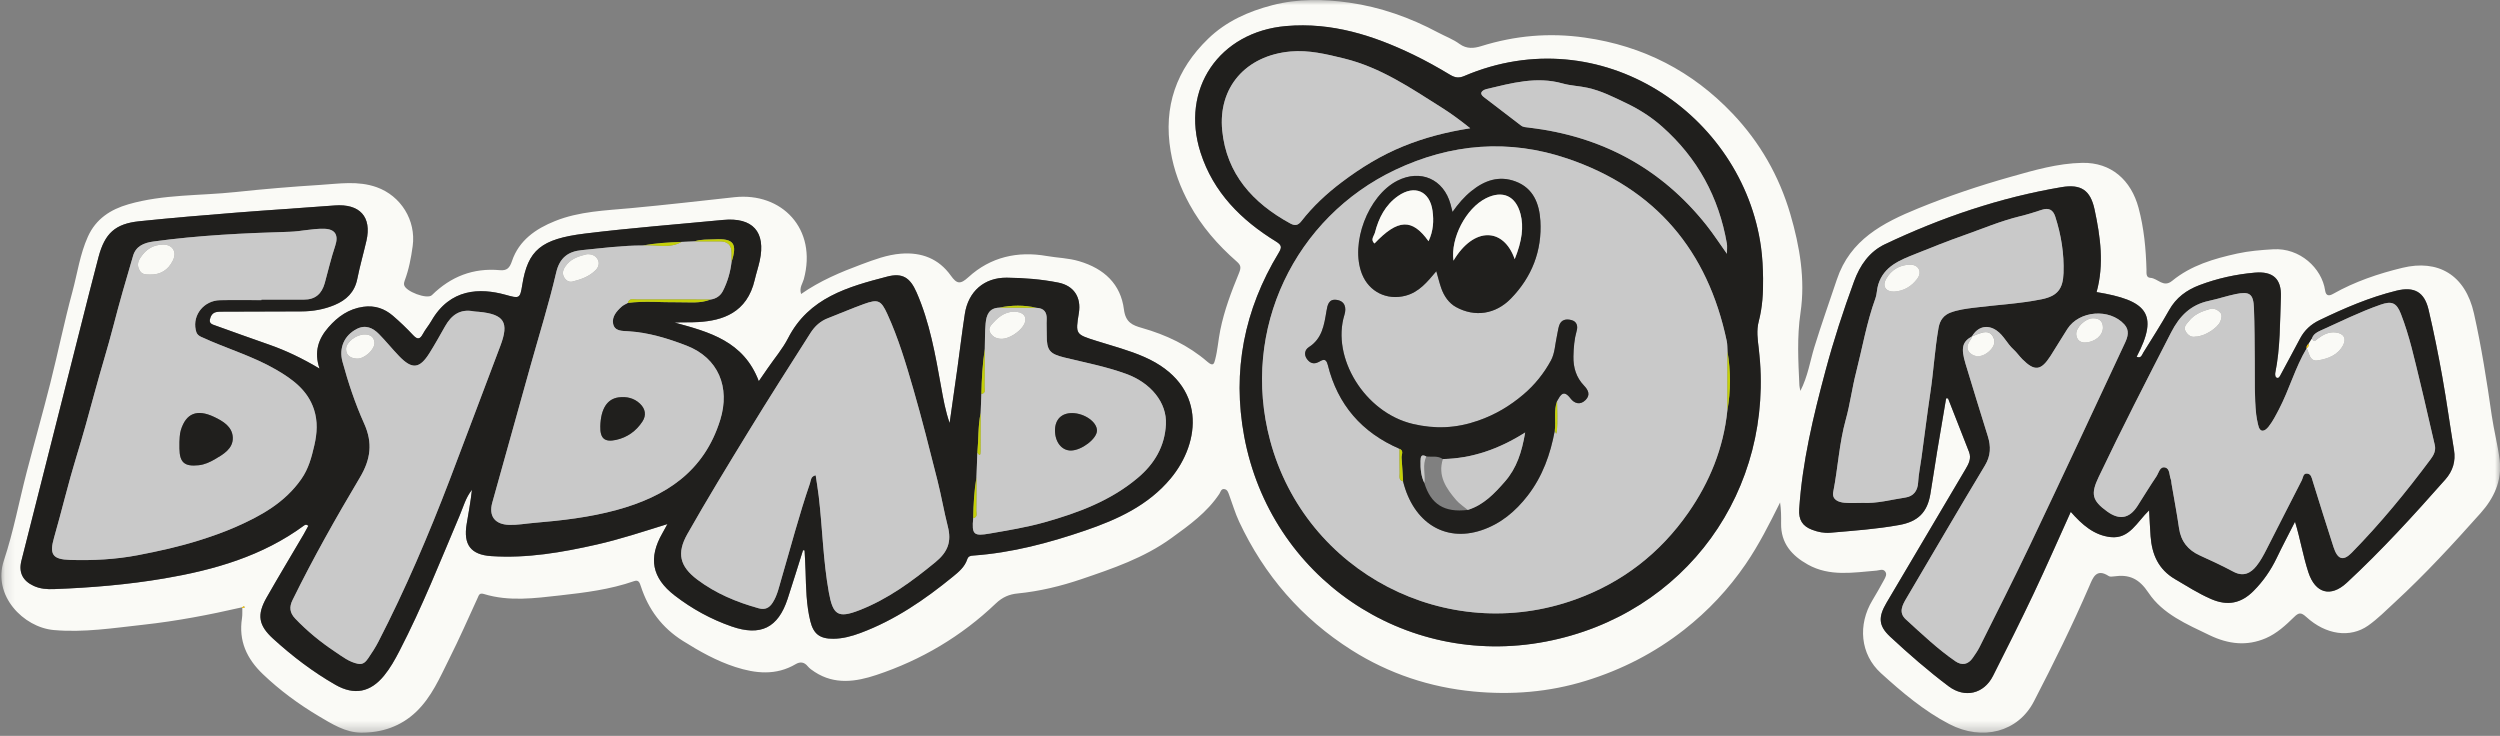
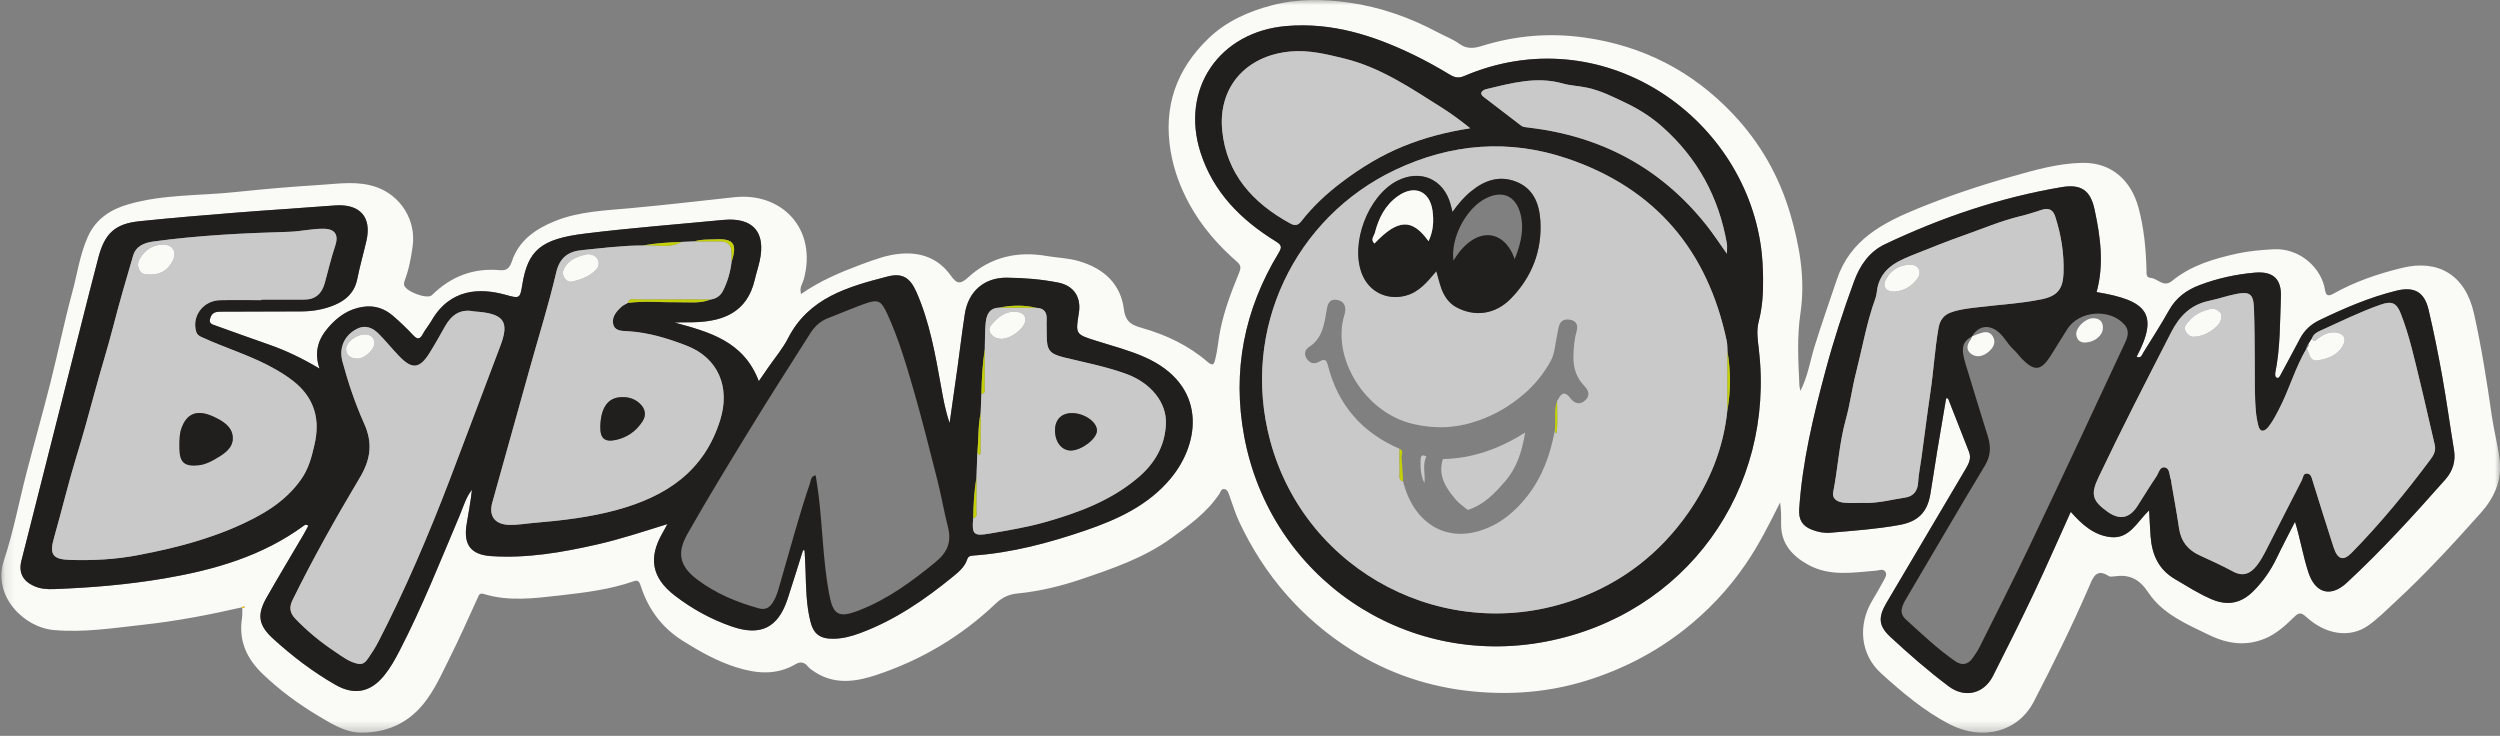
<svg xmlns="http://www.w3.org/2000/svg" width="248" height="73" viewBox="0 0 248 73" fill="none">
  <rect x="0" y="0" width="248" height="73" fill="#808080" stroke="none" />
  <mask id="mask0_162_5777" style="mask-type:luminance" maskUnits="userSpaceOnUse" x="0" y="0" width="249" height="73">
    <path d="M248.001 0H0.137V72.682H248.001V0Z" fill="white" />
  </mask>
  <g mask="url(#mask0_162_5777)">
    <path d="M23.988 60.25C20.768 60.989 17.518 61.612 14.24 61.971C11.284 62.294 8.314 62.769 5.325 62.499C2.332 62.23 -0.774 59.082 0.386 55.598C1.337 52.746 1.887 49.76 2.645 46.843C3.412 43.896 4.244 40.966 4.989 38.015C5.752 34.995 6.372 31.937 7.185 28.933C7.678 27.11 7.931 25.221 8.72 23.474C9.517 21.704 10.973 20.774 12.735 20.266C16.216 19.26 19.843 19.429 23.403 19.048C26.188 18.75 28.981 18.517 31.776 18.342C33.638 18.225 35.509 17.91 37.365 18.571C39.769 19.427 41.283 21.861 40.939 24.402C40.78 25.581 40.559 26.735 40.141 27.849C40.094 27.972 40.063 28.12 40.084 28.25C40.185 28.9 42.383 29.733 42.846 29.277C44.721 27.431 46.945 26.561 49.584 26.801C50.27 26.863 50.55 26.606 50.787 25.902C51.479 23.846 53.141 22.696 55.068 21.925C57.469 20.962 60.034 20.884 62.574 20.649C66.005 20.332 69.431 19.935 72.857 19.562C77.545 19.054 81.096 22.692 79.737 27.698C79.617 28.134 79.267 28.532 79.469 29.166C81.339 27.855 83.381 26.999 85.451 26.229C86.716 25.76 87.987 25.274 89.369 25.165C91.427 25.003 93.118 25.661 94.317 27.334C94.918 28.176 95.254 28.239 96.078 27.486C98.261 25.491 100.949 24.89 103.825 25.394C104.892 25.581 105.973 25.591 107.047 25.91C109.539 26.647 111.177 28.184 111.494 30.698C111.659 32.005 112.361 32.27 113.278 32.532C115.676 33.213 117.892 34.26 119.775 35.888C120.36 36.394 120.438 36.075 120.545 35.663C120.792 34.711 120.854 33.723 121.05 32.754C121.447 30.783 122.152 28.929 122.906 27.096C123.143 26.517 123.089 26.297 122.669 25.931C120.807 24.299 119.192 22.447 118.001 20.27C117.097 18.618 116.444 16.89 116.127 14.99C115.389 10.573 116.695 6.887 119.859 3.832C121.629 2.124 123.812 1.138 126.208 0.517C128.758 -0.146 131.335 -0.098 133.856 0.264C136.936 0.704 139.888 1.745 142.655 3.225C143.367 3.605 144.146 3.889 144.787 4.361C145.503 4.883 146.233 4.795 146.932 4.577C150.304 3.527 153.692 3.225 157.22 3.729C163.017 4.556 167.893 7.073 171.885 11.283C174.583 14.128 176.49 17.449 177.6 21.239C178.54 24.447 179.095 27.725 178.612 31.007C178.251 33.445 178.387 35.824 178.499 38.233C178.504 38.365 178.545 38.495 178.597 38.779C179.347 37.318 179.554 35.836 179.986 34.431C180.679 32.176 181.471 29.956 182.219 27.719C183.534 23.781 186.777 22.104 190.273 20.676C193.276 19.449 196.351 18.416 199.468 17.54C201.783 16.887 204.114 16.202 206.56 16.155C209.452 16.099 211.409 17.883 212.145 20.622C212.684 22.633 212.875 24.676 212.931 26.742C212.939 27.069 212.857 27.538 213.323 27.563C214.05 27.602 214.601 28.577 215.477 27.861C217.352 26.326 219.603 25.665 221.931 25.153C223.111 24.894 224.29 24.801 225.489 24.729C228.15 24.564 230.327 26.606 230.651 28.809C230.737 29.398 231.068 29.365 231.449 29.149C233.605 27.929 235.947 27.141 238.32 26.567C241.846 25.713 244.557 27.248 245.418 31.098C246.164 34.435 246.695 37.826 247.181 41.221C247.392 42.686 247.778 44.131 247.964 45.612C248.225 47.703 247.377 49.442 246.082 50.894C243.361 53.948 240.586 56.962 237.573 59.74C236.708 60.536 235.875 61.386 234.919 62.059C233.133 63.314 230.729 62.981 228.785 61.203C228.256 60.717 228.025 60.769 227.578 61.207C226.743 62.026 225.865 62.835 224.782 63.304C222.887 64.123 221.051 63.907 219.186 63.01C216.925 61.921 214.532 60.905 213.135 58.806C212.186 57.38 211.209 56.958 209.696 57.178C209.528 57.203 209.312 57.228 209.189 57.147C207.939 56.328 207.613 57.328 207.26 58.143C205.579 62.034 203.704 65.831 201.757 69.592C200.199 72.6 196.675 73.551 193.363 71.825C190.842 70.512 188.678 68.67 186.596 66.783C184.516 64.9 184.289 61.95 185.745 59.547C186.145 58.888 186.522 58.215 186.891 57.538C187.032 57.275 187.228 56.964 187.001 56.682C186.773 56.398 186.44 56.582 186.138 56.606C183.838 56.794 181.512 57.219 179.339 56.005C177.74 55.112 176.654 53.884 176.685 51.931C176.697 51.242 176.685 50.551 176.585 49.845C175.532 51.956 174.492 54.03 173.174 55.956C171.476 58.438 169.443 60.604 167.08 62.458C164.149 64.759 160.902 66.427 157.318 67.534C153.656 68.666 149.925 68.954 146.181 68.596C141.859 68.183 137.772 66.829 134.081 64.491C129.11 61.345 125.411 57.059 122.92 51.746C122.523 50.896 122.261 49.983 121.934 49.102C121.839 48.849 121.763 48.553 121.439 48.516C121.126 48.48 121.077 48.814 120.963 48.987C119.731 50.839 117.991 52.084 116.209 53.374C113.484 55.349 110.376 56.398 107.282 57.45C105.249 58.141 103.114 58.66 100.941 58.872C100.119 58.952 99.444 59.236 98.789 59.859C95.382 63.112 91.394 65.479 86.93 66.96C84.925 67.627 82.81 67.956 80.822 66.658C80.565 66.489 80.297 66.306 80.128 66.096C79.763 65.641 79.339 65.643 78.944 65.876C76.989 67.03 74.966 66.82 72.947 66.168C71.085 65.565 69.386 64.613 67.732 63.571C65.674 62.275 64.32 60.456 63.577 58.172C63.453 57.794 63.35 57.493 62.911 57.645C60.522 58.481 58.017 58.789 55.535 59.067C53.041 59.347 50.495 59.691 48.002 58.925C47.547 58.785 47.508 59.041 47.372 59.335C46.449 61.351 45.553 63.384 44.558 65.366C43.631 67.215 42.819 69.148 41.272 70.621C39.742 72.078 37.843 72.695 35.812 72.68C34.273 72.67 32.905 71.804 31.613 71.037C29.624 69.853 27.757 68.481 26.072 66.87C24.474 65.341 23.658 63.567 24.004 61.333C24.056 61.001 24.031 60.656 24.039 60.316C24.12 60.298 24.2 60.283 24.282 60.267C24.26 60.221 24.235 60.178 24.212 60.133C24.14 60.172 24.068 60.211 23.996 60.25H23.988ZM79.66 54.581C79.712 54.59 79.763 54.598 79.815 54.604C79.848 55.283 79.891 55.962 79.912 56.641C79.963 58.314 79.982 59.993 80.388 61.631C80.705 62.907 81.341 63.374 82.664 63.366C83.603 63.359 84.491 63.117 85.358 62.794C88.771 61.522 91.725 59.495 94.522 57.213C95.108 56.736 95.695 56.246 95.944 55.501C96.055 55.168 96.257 55.133 96.558 55.112C100.375 54.839 104.043 53.863 107.642 52.635C110.841 51.54 113.902 50.143 116.127 47.47C119.118 43.876 119.742 38.159 113.531 35.421C111.992 34.742 110.367 34.324 108.773 33.82C106.684 33.161 106.68 33.174 107.024 31.048C107.277 29.486 106.523 28.345 104.987 28.038C103.302 27.703 101.586 27.567 99.876 27.55C97.627 27.527 96.053 28.919 95.713 31.137C95.443 32.892 95.235 34.655 94.99 36.414C94.733 38.266 94.467 40.116 94.203 41.968C93.787 40.775 93.575 39.579 93.361 38.386C92.786 35.196 92.236 31.997 90.922 29.001C90.281 27.538 89.525 27.046 88.011 27.441C84.12 28.456 80.243 29.53 78.181 33.546C77.64 34.602 76.847 35.53 76.169 36.517C75.895 36.917 75.619 37.314 75.273 37.816C73.777 33.844 70.346 32.933 66.918 32.001C67.721 31.958 68.512 32.001 69.297 31.949C71.648 31.803 74.107 31.056 74.871 27.756C75.017 27.124 75.226 26.507 75.364 25.875C75.994 23.003 74.671 21.536 71.722 21.822C67.151 22.262 62.568 22.612 58.011 23.176C53.669 23.713 52.359 24.809 51.805 28.289C51.588 29.651 51.514 29.626 50.159 29.25C47.615 28.544 44.646 28.61 42.793 31.84C42.537 32.285 42.195 32.68 41.952 33.129C41.664 33.666 41.419 33.715 40.984 33.252C40.354 32.579 39.684 31.935 38.986 31.334C38.15 30.614 37.181 30.277 36.04 30.437C34.594 30.641 33.511 31.41 32.586 32.468C31.587 33.61 31.129 34.898 31.7 36.569C29.974 35.542 28.375 34.779 26.692 34.19C24.917 33.569 23.147 32.937 21.378 32.297C21.104 32.198 20.731 32.118 20.822 31.696C20.894 31.355 21.069 31.042 21.452 30.962C21.685 30.915 21.93 30.919 22.169 30.919C24.742 30.908 27.314 30.898 29.885 30.894C31.03 30.894 32.139 30.698 33.191 30.258C34.359 29.77 35.179 28.986 35.443 27.676C35.696 26.406 36.057 25.157 36.349 23.894C36.899 21.511 35.688 20.19 33.191 20.386C29.945 20.639 26.692 20.836 23.446 21.095C20.235 21.352 17.023 21.618 13.818 21.951C11.424 22.2 10.401 23.151 9.775 25.497C9.466 26.651 9.169 27.808 8.876 28.966C6.623 37.855 4.367 46.742 2.124 55.633C1.832 56.795 2.264 57.627 3.346 58.125C3.986 58.419 4.66 58.468 5.354 58.442C9.023 58.304 12.677 57.999 16.294 57.384C21.258 56.54 26.037 55.172 30.169 52.129C30.279 52.048 30.413 51.999 30.588 52.166C30.439 52.435 30.291 52.728 30.126 53.008C28.898 55.1 27.646 57.176 26.447 59.283C25.467 61.003 25.644 62.042 27.098 63.366C29.002 65.098 31.041 66.656 33.278 67.936C35.142 69.001 36.743 68.685 38.096 67.03C38.706 66.285 39.173 65.448 39.614 64.598C41.88 60.228 43.689 55.656 45.602 51.131C45.965 50.273 46.204 49.351 46.818 48.594C46.694 49.744 46.48 50.867 46.292 51.997C45.956 54.014 46.684 55.03 48.725 55.168C52.278 55.409 55.755 54.802 59.204 54.02C61.529 53.493 63.793 52.742 66.212 51.991C65.991 52.388 65.855 52.647 65.709 52.9C64.3 55.355 64.666 57.328 66.926 59.073C68.642 60.396 70.529 61.435 72.583 62.148C75.456 63.143 77.191 62.283 78.132 59.409C78.657 57.806 79.152 56.193 79.66 54.586V54.581ZM227.667 51.748C228.197 53.474 228.463 55.16 228.996 56.779C229.68 58.857 231.206 59.285 232.803 57.808C236.272 54.594 239.453 51.1 242.58 47.563C243.316 46.727 243.626 45.754 243.439 44.623C243.037 42.199 242.707 39.764 242.274 37.347C241.879 35.133 241.434 32.923 240.921 30.733C240.506 28.958 239.498 28.398 237.727 28.834C235.057 29.491 232.55 30.573 230.084 31.762C229.249 32.166 228.616 32.746 228.183 33.554C227.539 34.758 226.901 35.964 226.249 37.163C226.16 37.324 226.059 37.596 225.804 37.443C225.71 37.388 225.681 37.133 225.709 36.987C226.214 34.499 226.169 31.972 226.269 29.456C226.34 27.665 225.489 26.884 223.677 27.044C221.797 27.209 219.959 27.612 218.191 28.283C216.905 28.77 215.868 29.526 215.177 30.766C214.378 32.196 213.481 33.573 212.622 34.97C212.477 35.209 212.397 35.587 211.957 35.386C214.236 31.073 212.9 29.785 207.983 28.972C208.746 26.221 208.365 23.482 207.784 20.776C207.374 18.863 206.442 18.237 204.51 18.562C198.402 19.591 192.59 21.571 187.008 24.217C185.448 24.956 184.516 26.297 183.929 27.898C182.86 30.812 181.9 33.76 181.098 36.756C179.889 41.273 178.791 45.81 178.484 50.501C178.413 51.569 178.814 52.194 179.768 52.553C180.349 52.773 180.946 52.898 181.576 52.843C183.862 52.643 186.151 52.487 188.415 52.075C190.26 51.74 191.186 50.837 191.496 49.003C191.732 47.59 191.937 46.17 192.172 44.756C192.459 43.007 192.761 41.26 193.057 39.513C193.121 39.513 193.186 39.513 193.249 39.515C193.943 41.285 194.636 43.054 195.329 44.824C195.585 45.477 195.299 46.009 194.975 46.553C192.364 50.96 189.757 55.37 187.152 59.781C186.302 61.221 186.35 62.084 187.509 63.16C189.366 64.884 191.276 66.551 193.303 68.073C194.912 69.281 196.805 68.831 197.707 67.051C199.079 64.343 200.439 61.627 201.74 58.884C203 56.221 204.18 53.52 205.423 50.771C206.543 52.053 207.747 53.106 209.392 53.279C211.25 53.472 211.981 51.783 213.194 50.623C213.248 51.59 213.282 52.394 213.341 53.199C213.476 54.991 214.109 56.475 215.762 57.446C216.942 58.139 218.094 58.878 219.352 59.425C220.964 60.125 222.317 59.865 223.558 58.617C224.505 57.664 225.261 56.578 225.845 55.361C226.428 54.143 227.062 52.948 227.675 51.744L227.667 51.748ZM174.896 27.598C174.878 26.573 174.833 25.554 174.693 24.534C172.872 11.336 158.8 1.751 145.246 7.544C144.7 7.776 144.323 7.704 143.833 7.41C142.661 6.706 141.463 6.035 140.232 5.441C136.241 3.513 132.109 2.194 127.58 2.585C120.941 3.159 117.068 8.84 119.097 15.145C120.364 19.085 123.116 21.828 126.558 23.945C127.137 24.301 127.192 24.509 126.842 25.087C123.425 30.719 122.218 36.803 123.421 43.279C126.01 57.228 139.265 66.323 153.3 63.654C167.212 61.008 176.128 48.6 174.469 34.593C174.361 33.682 174.223 32.791 174.468 31.867C174.833 30.472 174.917 29.038 174.896 27.598Z" fill="#FAFAF6" />
    <path d="M79.659 54.581C79.151 56.19 78.656 57.801 78.131 59.404C77.188 62.279 75.455 63.139 72.582 62.143C70.528 61.431 68.641 60.394 66.925 59.069C64.663 57.324 64.297 55.353 65.708 52.896C65.854 52.643 65.99 52.384 66.21 51.986C63.792 52.737 61.528 53.489 59.203 54.015C55.755 54.797 52.278 55.402 48.724 55.164C46.683 55.026 45.958 54.011 46.291 51.993C46.479 50.863 46.691 49.74 46.817 48.589C46.203 49.347 45.964 50.268 45.601 51.126C43.685 55.651 41.877 60.223 39.613 64.594C39.172 65.444 38.705 66.281 38.095 67.026C36.742 68.68 35.141 68.997 33.277 67.931C31.04 66.651 28.998 65.094 27.097 63.361C25.643 62.036 25.466 60.999 26.446 59.279C27.645 57.172 28.898 55.096 30.125 53.003C30.29 52.721 30.438 52.431 30.587 52.161C30.412 51.997 30.278 52.044 30.169 52.124C26.036 55.168 21.258 56.536 16.293 57.38C12.674 57.995 9.022 58.301 5.353 58.437C4.661 58.464 3.985 58.414 3.345 58.12C2.263 57.624 1.829 56.791 2.123 55.629C4.366 46.737 6.622 37.85 8.875 28.962C9.168 27.803 9.467 26.647 9.774 25.492C10.4 23.146 11.424 22.196 13.817 21.947C17.022 21.614 20.234 21.346 23.445 21.091C26.692 20.832 29.942 20.634 33.19 20.381C35.685 20.186 36.898 21.507 36.348 23.889C36.056 25.153 35.695 26.402 35.442 27.671C35.18 28.984 34.36 29.766 33.19 30.254C32.136 30.694 31.027 30.887 29.884 30.889C27.312 30.892 24.739 30.902 22.168 30.914C21.929 30.914 21.684 30.91 21.451 30.957C21.066 31.035 20.893 31.348 20.821 31.692C20.732 32.114 21.103 32.194 21.377 32.293C23.144 32.933 24.916 33.565 26.692 34.186C28.374 34.774 29.973 35.538 31.699 36.564C31.131 34.894 31.586 33.605 32.585 32.464C33.51 31.406 34.593 30.636 36.039 30.433C37.181 30.272 38.147 30.61 38.985 31.33C39.685 31.931 40.353 32.575 40.983 33.248C41.418 33.71 41.663 33.661 41.951 33.124C42.192 32.673 42.536 32.281 42.791 31.836C44.645 28.605 47.614 28.54 50.158 29.245C51.513 29.622 51.587 29.645 51.804 28.284C52.358 24.805 53.668 23.708 58.01 23.171C62.566 22.607 67.15 22.26 71.721 21.817C74.671 21.533 75.993 22.998 75.363 25.871C75.225 26.503 75.017 27.12 74.87 27.752C74.106 31.052 71.647 31.799 69.296 31.945C68.511 31.994 67.72 31.953 66.917 31.996C70.347 32.929 73.778 33.84 75.272 37.811C75.618 37.309 75.894 36.912 76.168 36.513C76.846 35.528 77.639 34.597 78.18 33.542C80.24 29.525 84.119 28.451 88.01 27.437C89.524 27.042 90.28 27.536 90.921 28.997C92.235 31.992 92.785 35.192 93.36 38.381C93.574 39.575 93.786 40.77 94.202 41.964C94.464 40.112 94.732 38.262 94.989 36.41C95.232 34.651 95.44 32.887 95.712 31.132C96.054 28.916 97.626 27.525 99.875 27.546C101.587 27.562 103.301 27.698 104.986 28.033C106.523 28.34 107.274 29.482 107.023 31.044C106.679 33.169 106.683 33.155 108.772 33.816C110.368 34.32 111.992 34.737 113.53 35.416C119.741 38.155 119.119 43.873 116.126 47.466C113.901 50.139 110.838 51.538 107.641 52.63C104.042 53.861 100.376 54.836 96.557 55.108C96.258 55.129 96.054 55.164 95.943 55.497C95.694 56.242 95.107 56.733 94.522 57.209C91.726 59.491 88.772 61.517 85.357 62.789C84.49 63.112 83.602 63.355 82.663 63.361C81.341 63.369 80.702 62.902 80.387 61.627C79.981 59.989 79.962 58.312 79.911 56.637C79.89 55.958 79.847 55.279 79.814 54.6C79.763 54.591 79.711 54.583 79.659 54.577V54.581ZM97.282 40.958C97.01 42.256 97.084 43.581 96.957 44.892C96.928 45.705 96.897 46.517 96.868 47.332C96.641 48.678 96.565 50.034 96.544 51.394C96.384 53.036 96.6 53.203 98.172 52.927C99.987 52.608 101.808 52.318 103.583 51.82C106.947 50.875 110.193 49.672 112.902 47.373C114.525 45.995 115.545 44.279 115.658 42.104C115.769 39.951 114.183 37.986 111.714 37.087C109.717 36.361 107.641 35.968 105.589 35.464C104.117 35.102 103.826 34.754 103.837 33.235C103.841 32.723 103.806 32.211 103.83 31.7C103.865 30.974 103.569 30.571 102.821 30.535C101.591 30.248 100.361 30.264 99.13 30.519C98.104 30.546 97.846 31.272 97.774 32.087C97.7 32.927 97.715 33.774 97.69 34.618C97.471 36.097 97.381 37.585 97.354 39.077C97.329 39.705 97.307 40.33 97.282 40.958ZM62.282 30.048C63.945 29.836 65.613 30.007 67.278 29.984C68.353 29.97 69.449 30.13 70.491 29.712C71.037 29.636 71.465 29.344 71.706 28.873C72.172 27.963 72.452 26.988 72.572 25.97C73.159 24.165 72.775 23.638 70.913 23.739C70.238 23.776 69.547 23.716 68.89 23.943L67.607 23.998C66.314 24.042 65.022 24.12 63.747 24.352C61.722 24.348 59.714 24.618 57.705 24.813C56.389 24.941 55.52 25.538 55.174 27.027C54.446 30.142 53.487 33.204 52.623 36.289C51.359 40.812 50.09 45.332 48.833 49.857C48.456 51.215 49.109 52.028 50.518 52.067C51.342 52.089 52.145 51.937 52.957 51.869C55.721 51.637 58.476 51.32 61.156 50.592C66.017 49.266 69.844 46.807 71.447 41.645C72.448 38.42 71.263 35.505 68.102 34.285C66.235 33.565 64.34 32.986 62.325 32.859C61.728 32.822 60.964 32.877 60.818 32.106C60.688 31.414 61.164 30.865 61.668 30.414C61.844 30.258 62.074 30.167 62.28 30.046L62.282 30.048ZM25.933 29.774C25.933 29.756 25.933 29.737 25.933 29.719C27.338 29.719 28.745 29.712 30.15 29.719C31.285 29.725 31.928 29.13 32.216 28.083C32.556 26.846 32.848 25.595 33.254 24.381C33.605 23.338 33.267 22.723 32.163 22.694C31.003 22.663 29.855 22.959 28.723 22.992C24.205 23.124 19.7 23.34 15.22 23.957C14.291 24.085 13.49 24.406 13.205 25.369C12.521 27.686 11.846 30.007 11.244 32.346C10.674 34.564 9.978 36.748 9.384 38.96C8.812 41.093 8.216 43.231 7.565 45.351C6.756 47.986 6.128 50.676 5.365 53.326C4.885 54.995 5.209 55.489 6.947 55.542C9.209 55.612 11.469 55.495 13.683 55.071C15.72 54.682 17.752 54.233 19.741 53.608C20.994 53.215 22.226 52.783 23.416 52.258C25.917 51.155 28.269 49.851 29.897 47.515C30.616 46.484 30.904 45.375 31.18 44.186C31.462 42.962 31.532 41.799 31.149 40.618C30.527 38.706 29.021 37.614 27.38 36.663C25.033 35.303 22.415 34.558 19.968 33.422C19.577 33.241 19.484 33.044 19.414 32.704C19.101 31.229 20.238 29.815 21.82 29.778C23.192 29.748 24.564 29.772 25.935 29.772L25.933 29.774ZM80.916 47.149C81.019 47.857 81.136 48.542 81.219 49.231C81.596 52.41 81.651 55.62 82.224 58.779C82.628 61.003 83.128 61.357 85.225 60.544C88.056 59.447 90.455 57.686 92.793 55.769C94.04 54.746 94.406 53.719 94.027 52.242C93.64 50.725 93.381 49.176 92.995 47.657C92.231 44.641 91.475 41.622 90.612 38.632C89.876 36.091 89.123 33.546 88.015 31.132C87.394 29.782 87.098 29.657 85.701 30.161C84.51 30.591 83.349 31.097 82.166 31.55C81.4 31.844 80.842 32.34 80.399 33.034C78.335 36.276 76.267 39.513 74.26 42.793C72.198 46.165 70.135 49.536 68.19 52.974C67.117 54.871 67.422 56.178 69.175 57.499C71 58.873 73.078 59.738 75.274 60.347C75.925 60.528 76.335 60.279 76.656 59.773C77.114 59.054 77.28 58.225 77.515 57.427C78.444 54.264 79.274 51.073 80.347 47.953C80.451 47.655 80.407 47.258 80.918 47.149H80.916ZM35.498 65.847C36.021 65.966 36.301 65.629 36.532 65.291C36.896 64.763 37.248 64.217 37.541 63.647C40.217 58.454 42.507 53.087 44.594 47.637C46.291 43.202 47.943 38.752 49.632 34.313C50.52 31.982 50.026 31.18 47.503 30.935C47.332 30.918 47.159 30.922 46.992 30.889C45.645 30.622 44.779 31.258 44.151 32.369C43.651 33.256 43.154 34.147 42.614 35.011C41.626 36.595 40.884 36.673 39.589 35.33C38.904 34.62 38.285 33.848 37.595 33.145C36.985 32.523 36.256 32.188 35.384 32.639C34.144 33.281 33.6 34.528 33.973 35.886C34.546 37.982 35.236 40.05 36.126 42.028C36.987 43.941 36.781 45.56 35.695 47.382C33.333 51.349 31.061 55.377 29.019 59.528C28.677 60.225 28.735 60.793 29.293 61.377C30.476 62.612 31.784 63.682 33.203 64.631C33.934 65.118 34.624 65.672 35.498 65.849V65.847Z" fill="#201F1D" />
    <path d="M227.67 51.748C227.058 52.953 226.425 54.147 225.841 55.365C225.258 56.581 224.501 57.668 223.555 58.62C222.312 59.871 220.961 60.129 219.348 59.429C218.089 58.884 216.939 58.145 215.757 57.45C214.106 56.478 213.472 54.995 213.338 53.203C213.277 52.398 213.245 51.593 213.191 50.626C211.98 51.787 211.249 53.476 209.389 53.283C207.744 53.112 206.54 52.056 205.42 50.775C204.175 53.526 202.997 56.225 201.735 58.888C200.436 61.631 199.074 64.347 197.702 67.055C196.8 68.835 194.907 69.287 193.298 68.077C191.275 66.555 189.362 64.888 187.506 63.164C186.347 62.085 186.297 61.225 187.148 59.785C189.754 55.373 192.357 50.964 194.972 46.556C195.293 46.013 195.581 45.48 195.326 44.828C194.631 43.058 193.94 41.289 193.244 39.519C193.181 39.519 193.118 39.519 193.054 39.517C192.756 41.264 192.456 43.011 192.167 44.76C191.934 46.174 191.731 47.593 191.493 49.007C191.183 50.84 190.257 51.744 188.41 52.079C186.15 52.491 183.859 52.645 181.572 52.847C180.941 52.902 180.348 52.777 179.763 52.556C178.809 52.198 178.41 51.573 178.481 50.505C178.786 45.813 179.884 41.274 181.093 36.76C181.895 33.764 182.855 30.816 183.926 27.902C184.515 26.299 185.445 24.959 187.003 24.221C192.588 21.575 198.399 19.595 204.506 18.566C206.437 18.241 207.367 18.867 207.779 20.78C208.36 23.486 208.742 26.225 207.98 28.976C212.897 29.789 214.231 31.077 211.954 35.39C212.392 35.591 212.47 35.213 212.619 34.974C213.478 33.577 214.373 32.2 215.172 30.77C215.865 29.529 216.902 28.774 218.186 28.287C219.956 27.616 221.794 27.212 223.674 27.048C225.485 26.889 226.337 27.669 226.264 29.459C226.164 31.974 226.21 34.503 225.705 36.99C225.676 37.136 225.707 37.392 225.8 37.447C226.054 37.599 226.156 37.33 226.244 37.167C226.898 35.968 227.534 34.762 228.178 33.558C228.611 32.75 229.246 32.167 230.079 31.766C232.545 30.577 235.053 29.494 237.722 28.838C239.494 28.402 240.501 28.962 240.916 30.737C241.431 32.929 241.874 35.136 242.271 37.35C242.704 39.768 243.034 42.202 243.434 44.626C243.622 45.758 243.313 46.731 242.575 47.567C239.446 51.106 236.269 54.598 232.798 57.812C231.205 59.289 229.677 58.861 228.993 56.783C228.46 55.161 228.193 53.478 227.664 51.752L227.67 51.748ZM228.803 34.54L228.827 34.544C227.688 36.451 227.111 38.61 226.089 40.571C225.776 41.174 225.463 41.793 225.046 42.324C224.665 42.807 224.181 42.984 224 42.112C223.931 41.779 223.853 41.445 223.816 41.11C223.631 39.373 223.693 37.628 223.676 35.886C223.661 34.108 223.661 32.33 223.594 30.554C223.54 29.149 223.163 28.881 221.769 29.175C220.879 29.363 220.012 29.655 219.121 29.846C217.312 30.237 216.218 31.336 215.375 32.98C212.932 37.741 210.483 42.497 208.185 47.328C207.388 49.005 207.526 49.651 209.044 50.746C210.256 51.618 211.247 51.435 212.045 50.184C212.667 49.213 213.266 48.225 213.912 47.27C214.147 46.925 214.248 46.266 214.76 46.369C215.275 46.474 215.181 47.147 215.353 47.571C215.401 47.694 215.392 47.84 215.416 47.974C215.668 49.447 215.947 50.914 216.162 52.392C216.352 53.694 217.039 54.56 218.228 55.1C219.35 55.608 220.467 56.129 221.551 56.709C222.537 57.236 223.264 56.877 223.859 56.122C224.239 55.645 224.535 55.093 224.815 54.55C226 52.246 227.155 49.929 228.348 47.628C228.471 47.392 228.464 46.943 228.862 46.976C229.271 47.009 229.321 47.394 229.425 47.731C230.098 49.912 230.788 52.089 231.486 54.262C231.885 55.497 232.441 55.699 233.287 54.834C236.132 51.933 238.71 48.799 241.129 45.542C241.414 45.159 241.667 44.702 241.531 44.137C241.034 42.077 240.59 40.003 240.085 37.945C239.522 35.651 239.029 33.332 238.166 31.124C237.733 30.017 237.258 29.838 236.159 30.223C234.09 30.945 232.129 31.922 230.137 32.82C229.818 32.964 229.468 33.178 229.349 33.577C229.235 33.754 229.125 33.931 229.011 34.108C228.874 34.219 228.792 34.357 228.803 34.54ZM195.632 33.363C194.665 33.902 194.502 34.505 194.978 36.083C195.701 38.486 196.448 40.883 197.192 43.281C197.507 44.293 197.494 45.209 196.903 46.186C194.275 50.546 191.716 54.95 189.128 59.332C188.71 60.038 188.311 60.767 189.062 61.45C190.641 62.89 192.195 64.371 193.962 65.594C194.633 66.059 195.25 65.933 195.714 65.244C195.941 64.906 196.183 64.571 196.364 64.209C198.053 60.816 199.775 57.439 201.402 54.017C204.568 47.361 207.688 40.684 210.804 34.005C211.074 33.427 211.277 32.779 210.733 32.184C209.266 30.575 206.266 30.805 205.086 32.634C204.512 33.521 203.979 34.431 203.409 35.319C202.466 36.785 201.832 36.857 200.619 35.641C200.308 35.33 200.06 34.955 199.734 34.663C199.107 34.097 198.772 33.281 198.058 32.789C197.156 32.165 196.191 32.389 195.617 33.385L195.632 33.371V33.363ZM184.75 49.884C186.2 49.964 187.592 49.563 189.006 49.357C189.817 49.237 190.227 48.688 190.276 47.89C190.324 47.05 190.496 46.227 190.611 45.406C190.909 43.256 191.168 41.097 191.493 38.945C191.811 36.813 191.931 34.653 192.303 32.521C192.443 31.717 192.864 31.247 193.474 31.013C194.219 30.727 195.045 30.622 195.846 30.521C198.069 30.239 200.313 30.134 202.516 29.69C204.089 29.373 204.646 28.673 204.702 27.087C204.771 25.163 204.469 23.307 203.88 21.486C203.664 20.817 203.239 20.583 202.546 20.815C201.845 21.05 201.137 21.27 200.418 21.445C198.485 21.914 196.66 22.692 194.797 23.35C193.185 23.918 191.595 24.552 190.011 25.19C188.472 25.809 186.902 26.389 186.325 28.215C186.177 28.677 186.2 29.159 186.038 29.608C185.171 32.001 184.746 34.509 184.118 36.966C183.727 38.499 183.529 40.083 183.104 41.606C182.45 43.964 182.327 46.402 181.859 48.787C181.71 49.559 182.353 49.822 183.002 49.875C183.58 49.923 184.165 49.886 184.748 49.886L184.75 49.884Z" fill="#201F1D" />
    <path d="M174.897 27.597C174.917 29.037 174.835 30.472 174.47 31.867C174.226 32.791 174.364 33.682 174.472 34.593C176.132 48.6 167.216 61.007 153.301 63.653C139.267 66.322 126.012 57.227 123.423 43.279C122.22 36.803 123.427 30.719 126.844 25.087C127.194 24.511 127.139 24.301 126.56 23.945C123.118 21.828 120.368 19.083 119.099 15.144C117.07 8.84 120.941 3.159 127.582 2.584C132.111 2.191 136.243 3.512 140.234 5.44C141.463 6.035 142.663 6.706 143.833 7.41C144.325 7.704 144.7 7.776 145.248 7.543C158.802 1.751 172.876 11.336 174.695 24.533C174.835 25.554 174.882 26.572 174.897 27.597ZM171.369 34.867C171.346 34.525 171.367 34.178 171.296 33.846C169.414 24.869 164.24 18.696 155.481 15.727C149.674 13.759 143.928 14.235 138.408 16.85C128.494 21.548 123.04 32.642 126 43.7C129.508 56.799 143.526 64.083 156.312 59.452C160.955 57.77 164.68 54.88 167.487 50.851C169.604 47.809 170.974 44.449 171.352 40.731C171.7 38.776 171.7 36.822 171.367 34.865L171.369 34.867ZM145.844 12.722C144.812 11.897 143.94 11.255 142.998 10.663C139.929 8.727 136.965 6.691 133.318 5.799C131.543 5.364 129.819 4.947 128.027 5.109C123.563 5.51 120.819 8.694 121.245 12.957C121.674 17.256 124.282 20.138 127.973 22.155C128.428 22.404 128.739 22.399 129.098 21.939C130.243 20.465 131.605 19.204 133.094 18.078C135.003 16.636 137.022 15.395 139.253 14.494C141.303 13.665 143.42 13.103 145.844 12.724V12.722ZM171.315 25.179C171.315 24.735 171.359 24.437 171.309 24.155C170.51 19.558 168.398 15.673 164.896 12.568C163.817 11.611 162.615 10.844 161.292 10.214C160.047 9.62 158.856 9.008 157.479 8.706C156.657 8.525 155.813 8.504 155.026 8.282C152.425 7.547 149.952 8.249 147.469 8.833C147.3 8.875 146.551 9.136 147.218 9.642C148.442 10.57 149.661 11.502 150.876 12.443C151.115 12.626 151.377 12.621 151.651 12.655C158.849 13.502 164.775 16.659 169.291 22.346C169.98 23.216 170.588 24.153 171.32 25.181L171.315 25.179Z" fill="#201F1D" />
    <path d="M23.988 60.25C24.06 60.211 24.133 60.172 24.205 60.133C24.227 60.178 24.252 60.221 24.275 60.266C24.194 60.283 24.112 60.299 24.032 60.316L23.988 60.25Z" fill="#FECC01" />
    <path d="M25.933 29.774C24.561 29.774 23.189 29.75 21.818 29.78C20.236 29.815 19.099 31.229 19.412 32.706C19.484 33.044 19.574 33.241 19.966 33.425C22.413 34.56 25.033 35.307 27.377 36.665C29.017 37.616 30.525 38.709 31.147 40.62C31.53 41.801 31.462 42.962 31.178 44.188C30.902 45.377 30.613 46.486 29.894 47.517C28.267 49.853 25.915 51.157 23.414 52.26C22.223 52.785 20.99 53.217 19.739 53.61C17.747 54.235 15.716 54.682 13.681 55.073C11.466 55.497 9.207 55.614 6.945 55.544C5.207 55.491 4.883 54.997 5.363 53.328C6.125 50.678 6.756 47.989 7.563 45.353C8.214 43.233 8.809 41.095 9.382 38.962C9.975 36.75 10.669 34.566 11.242 32.348C11.844 30.009 12.519 27.688 13.203 25.371C13.487 24.408 14.289 24.087 15.218 23.959C19.698 23.344 24.203 23.128 28.72 22.994C29.853 22.961 31 22.665 32.16 22.696C33.267 22.725 33.602 23.338 33.252 24.383C32.844 25.597 32.554 26.85 32.214 28.085C31.925 29.132 31.283 29.727 30.148 29.721C28.743 29.712 27.336 29.721 25.931 29.721C25.931 29.739 25.931 29.758 25.931 29.776L25.933 29.774ZM17.799 43.84C17.799 44.219 17.799 44.355 17.799 44.492C17.815 45.91 18.326 46.297 19.704 46.153C20.314 46.089 20.845 45.83 21.301 45.566C22.122 45.089 23.124 44.523 23.091 43.419C23.058 42.334 22.125 41.776 21.224 41.353C19.541 40.56 18.458 40.994 17.941 42.663C17.803 43.11 17.826 43.608 17.799 43.842V43.84ZM14.863 27.235C15.932 27.27 16.699 26.764 17.152 25.834C17.576 24.965 17.1 24.239 16.141 24.262C15.189 24.284 14.474 24.737 13.947 25.538C13.667 25.963 13.59 26.33 13.835 26.799C14.075 27.252 14.462 27.227 14.863 27.235Z" fill="#C9C9C9" />
-     <path d="M80.918 47.147C80.407 47.256 80.45 47.653 80.347 47.951C79.276 51.071 78.444 54.262 77.515 57.425C77.28 58.223 77.113 59.054 76.656 59.77C76.335 60.275 75.925 60.524 75.274 60.344C73.078 59.735 70.999 58.871 69.174 57.497C67.419 56.176 67.117 54.867 68.19 52.972C70.136 49.534 72.198 46.163 74.26 42.791C76.267 39.511 78.335 36.272 80.399 33.031C80.84 32.338 81.398 31.842 82.166 31.548C83.349 31.095 84.51 30.589 85.701 30.159C87.098 29.655 87.394 29.78 88.014 31.13C89.122 33.546 89.876 36.089 90.612 38.63C91.477 41.618 92.233 44.639 92.995 47.655C93.38 49.174 93.64 50.723 94.027 52.239C94.404 53.717 94.04 54.744 92.793 55.766C90.457 57.684 88.058 59.445 85.225 60.542C83.128 61.355 82.628 60.999 82.224 58.777C81.651 55.616 81.594 52.406 81.219 49.229C81.136 48.54 81.021 47.857 80.916 47.147H80.918Z" fill="#C9C9C9" />
    <path d="M72.572 25.97C72.452 26.988 72.174 27.963 71.707 28.873C71.466 29.344 71.037 29.636 70.491 29.712C68.036 29.706 65.579 29.698 63.123 29.704C62.812 29.704 62.406 29.556 62.283 30.048C62.077 30.169 61.846 30.26 61.671 30.416C61.166 30.867 60.69 31.416 60.82 32.108C60.966 32.877 61.731 32.822 62.328 32.861C64.343 32.988 66.236 33.566 68.104 34.287C71.266 35.507 72.45 38.422 71.449 41.647C69.847 46.809 66.019 49.268 61.158 50.593C58.478 51.324 55.724 51.639 52.96 51.871C52.146 51.939 51.345 52.091 50.521 52.069C49.112 52.03 48.459 51.219 48.836 49.859C50.09 45.334 51.361 40.811 52.626 36.291C53.489 33.206 54.449 30.145 55.176 27.029C55.524 25.54 56.393 24.945 57.708 24.815C59.718 24.62 61.724 24.348 63.749 24.354C65.035 24.227 66.378 24.71 67.609 24C68.038 23.982 68.464 23.963 68.893 23.945C69.74 23.945 70.588 23.943 71.437 23.945C72.174 23.949 72.57 24.305 72.572 25.056C72.572 25.36 72.572 25.665 72.574 25.968L72.572 25.97ZM59.549 42.307C59.52 43.486 59.974 43.89 61.117 43.636C62.233 43.39 63.117 42.752 63.731 41.805C64.128 41.192 64.023 40.56 63.481 40.044C62.895 39.486 62.165 39.322 61.391 39.416C60.217 39.56 59.593 40.569 59.547 42.307H59.549ZM58.239 25.216C57.561 25.379 56.779 25.593 56.264 26.198C55.992 26.517 55.666 26.982 55.953 27.494C56.132 27.811 56.432 28.027 56.799 27.933C57.636 27.716 58.443 27.447 59.086 26.801C59.409 26.476 59.461 26.097 59.316 25.787C59.154 25.435 58.785 25.19 58.239 25.218V25.216Z" fill="#C9C9C9" />
    <path d="M35.5 65.845C34.627 65.668 33.938 65.116 33.205 64.627C31.784 63.68 30.478 62.608 29.296 61.373C28.737 60.789 28.678 60.221 29.022 59.524C31.061 55.373 33.335 51.347 35.698 47.377C36.783 45.556 36.989 43.939 36.128 42.023C35.238 40.046 34.548 37.978 33.976 35.881C33.605 34.523 34.147 33.274 35.386 32.634C36.26 32.184 36.987 32.519 37.597 33.141C38.289 33.844 38.907 34.616 39.591 35.326C40.886 36.669 41.628 36.591 42.617 35.007C43.157 34.143 43.653 33.252 44.154 32.365C44.782 31.254 45.647 30.618 46.994 30.885C47.161 30.918 47.336 30.914 47.505 30.931C50.028 31.175 50.521 31.978 49.635 34.309C47.946 38.748 46.294 43.198 44.596 47.633C42.51 53.085 40.219 58.45 37.543 63.643C37.249 64.213 36.898 64.758 36.534 65.287C36.301 65.625 36.023 65.962 35.5 65.843V65.845ZM36.188 33.175C35.36 33.169 34.334 33.931 34.33 34.616C34.326 35.297 34.83 35.55 35.411 35.575C36.167 35.608 37.187 34.657 37.146 33.996C37.111 33.42 36.736 33.184 36.188 33.175Z" fill="#C9C9C9" />
    <path d="M96.865 47.332C96.894 46.519 96.924 45.706 96.953 44.894C97.204 45.276 97.268 45.141 97.268 44.785C97.268 43.509 97.277 42.235 97.281 40.96C97.305 40.332 97.328 39.706 97.353 39.081C97.835 39.007 97.66 38.622 97.666 38.361C97.689 37.114 97.684 35.867 97.691 34.62C97.715 33.776 97.699 32.929 97.775 32.089C97.847 31.274 98.103 30.548 99.128 30.521C100.358 30.527 101.59 30.531 102.822 30.538C103.57 30.573 103.866 30.976 103.831 31.702C103.806 32.212 103.842 32.727 103.837 33.237C103.827 34.758 104.118 35.105 105.59 35.466C107.642 35.968 109.718 36.361 111.714 37.089C114.186 37.99 115.772 39.955 115.659 42.105C115.546 44.281 114.526 45.999 112.903 47.375C110.194 49.674 106.948 50.877 103.584 51.822C101.806 52.32 99.987 52.612 98.173 52.929C96.599 53.205 96.383 53.038 96.545 51.396C97.015 51.309 96.848 50.931 96.852 50.667C96.873 49.556 96.865 48.445 96.869 47.332H96.865ZM104.655 42.684C104.649 43.844 105.321 44.7 106.233 44.692C107.29 44.684 108.802 43.532 108.818 42.723C108.835 41.877 107.605 40.998 106.377 40.978C105.312 40.962 104.661 41.605 104.655 42.684ZM99.402 33.616C100.09 33.593 101.061 32.994 101.507 32.319C101.95 31.649 101.683 31.04 100.885 30.941C99.905 30.822 99.172 31.317 98.56 31.986C98.313 32.256 97.946 32.583 98.261 33.064C98.535 33.484 98.935 33.614 99.402 33.616Z" fill="#C9C9C9" />
    <path d="M62.285 30.048C62.409 29.556 62.816 29.704 63.126 29.704C65.581 29.698 68.038 29.708 70.494 29.712C69.449 30.13 68.356 29.97 67.28 29.984C65.616 30.006 63.947 29.836 62.285 30.048Z" fill="#C5D108" />
    <path d="M97.689 34.618C97.683 35.865 97.689 37.112 97.665 38.359C97.661 38.62 97.834 39.005 97.352 39.079C97.38 37.585 97.469 36.097 97.687 34.618H97.689Z" fill="#C5D108" />
    <path d="M72.572 25.97C72.572 25.665 72.572 25.36 72.57 25.058C72.567 24.305 72.172 23.949 71.434 23.947C70.586 23.943 69.739 23.947 68.891 23.947C69.55 23.721 70.238 23.78 70.915 23.743C72.778 23.642 73.161 24.169 72.574 25.974L72.572 25.97Z" fill="#C5D108" />
    <path d="M96.866 47.332C96.864 48.443 96.873 49.556 96.85 50.667C96.846 50.933 97.013 51.311 96.543 51.396C96.564 50.034 96.64 48.678 96.866 47.332Z" fill="#C5D108" />
    <path d="M97.282 40.958C97.278 42.233 97.272 43.507 97.27 44.783C97.27 45.139 97.206 45.274 96.955 44.892C97.083 43.581 97.009 42.256 97.281 40.958H97.282Z" fill="#C5D108" />
    <path d="M67.608 24C66.376 24.71 65.033 24.227 63.748 24.354C65.025 24.122 66.315 24.044 67.608 24Z" fill="#C5D108" />
    <path d="M102.818 30.535C101.587 30.529 100.355 30.525 99.125 30.519C100.359 30.264 101.589 30.247 102.818 30.535Z" fill="#C5D108" />
    <path d="M229.345 33.579C229.465 33.18 229.815 32.964 230.135 32.822C232.126 31.924 234.088 30.947 236.155 30.225C237.253 29.842 237.728 30.019 238.162 31.126C239.027 33.334 239.519 35.653 240.082 37.947C240.587 40.005 241.032 42.077 241.528 44.139C241.664 44.704 241.411 45.161 241.125 45.544C238.704 48.801 236.127 51.933 233.285 54.836C232.437 55.7 231.882 55.499 231.483 54.264C230.784 52.091 230.094 49.914 229.422 47.733C229.317 47.396 229.267 47.011 228.859 46.978C228.458 46.945 228.466 47.394 228.344 47.63C227.152 49.931 225.996 52.248 224.811 54.552C224.531 55.098 224.235 55.647 223.857 56.124C223.259 56.88 222.534 57.236 221.55 56.711C220.463 56.131 219.345 55.61 218.225 55.102C217.036 54.565 216.348 53.696 216.158 52.394C215.944 50.916 215.664 49.447 215.413 47.976C215.39 47.842 215.4 47.694 215.349 47.573C215.178 47.149 215.271 46.476 214.757 46.371C214.246 46.268 214.144 46.927 213.909 47.272C213.262 48.227 212.664 49.215 212.043 50.186C211.244 51.437 210.252 51.62 209.041 50.748C207.524 49.653 207.386 49.007 208.182 47.33C210.48 42.496 212.93 37.743 215.372 32.982C216.214 31.338 217.308 30.239 219.118 29.848C220.008 29.657 220.875 29.365 221.766 29.177C223.162 28.883 223.536 29.151 223.59 30.556C223.657 32.332 223.657 34.11 223.672 35.888C223.687 37.63 223.628 39.375 223.812 41.112C223.848 41.449 223.926 41.783 223.997 42.114C224.177 42.986 224.662 42.809 225.042 42.326C225.461 41.795 225.775 41.176 226.088 40.573C227.107 38.612 227.685 36.453 228.825 34.546C229.084 35.054 229.112 35.888 229.925 35.752C230.92 35.585 231.898 35.241 232.428 34.25C232.787 33.575 232.489 33.075 231.708 32.98C231.011 32.896 230.454 33.198 229.93 33.587C229.716 33.748 229.537 34.058 229.345 33.579ZM217.804 33.394C218.655 33.387 219.969 32.562 220.254 31.889C220.377 31.603 220.448 31.223 220.254 31.013C220.016 30.756 219.634 30.542 219.248 30.647C218.434 30.865 217.649 31.19 217.123 31.875C216.928 32.132 216.563 32.426 216.809 32.858C217.049 33.278 217.397 33.484 217.804 33.392V33.394Z" fill="#C9C9C9" />
-     <path d="M195.615 33.379C196.191 32.383 197.157 32.159 198.059 32.782C198.772 33.276 199.106 34.091 199.734 34.657C200.058 34.949 200.308 35.324 200.619 35.634C201.833 36.85 202.464 36.781 203.409 35.313C203.979 34.426 204.513 33.515 205.085 32.628C206.266 30.799 209.267 30.568 210.733 32.178C211.278 32.772 211.073 33.42 210.804 33.998C207.686 40.678 204.568 47.357 201.402 54.011C199.775 57.433 198.053 60.81 196.363 64.203C196.182 64.567 195.942 64.9 195.712 65.238C195.246 65.927 194.633 66.052 193.962 65.587C192.196 64.365 190.643 62.886 189.061 61.443C188.312 60.76 188.711 60.032 189.128 59.326C191.719 54.943 194.276 50.54 196.903 46.18C197.492 45.202 197.507 44.287 197.192 43.274C196.447 40.877 195.701 38.48 194.978 36.077C194.501 34.498 194.665 33.898 195.632 33.358C195.597 33.451 195.578 33.56 195.52 33.636C195.157 34.112 194.982 34.659 195.491 35.064C196.065 35.523 196.737 35.344 197.261 34.898C197.716 34.515 198.048 33.986 197.699 33.383C197.319 32.727 196.724 32.945 196.173 33.147C195.984 33.215 195.802 33.297 195.615 33.373V33.379ZM206.799 33.978C207.843 33.949 208.62 33.249 208.611 32.482C208.601 31.848 208.223 31.566 207.629 31.57C206.846 31.577 205.89 32.517 205.964 33.202C206.026 33.789 206.432 33.98 206.799 33.978Z" fill="#C9C9C9" />
    <path d="M184.749 49.886C184.165 49.886 183.58 49.923 183.001 49.875C182.352 49.822 181.709 49.559 181.86 48.787C182.328 46.402 182.449 43.962 183.105 41.606C183.528 40.083 183.724 38.499 184.117 36.966C184.745 34.511 185.17 32.001 186.037 29.608C186.201 29.159 186.178 28.68 186.324 28.215C186.903 26.392 188.472 25.809 190.012 25.19C191.598 24.552 193.186 23.92 194.796 23.35C196.663 22.692 198.486 21.912 200.418 21.445C201.136 21.27 201.846 21.052 202.545 20.815C203.24 20.583 203.665 20.815 203.881 21.486C204.468 23.307 204.768 25.163 204.703 27.087C204.647 28.673 204.088 29.373 202.517 29.69C200.312 30.134 198.07 30.239 195.847 30.521C195.045 30.622 194.218 30.727 193.474 31.013C192.861 31.248 192.444 31.717 192.304 32.521C191.931 34.653 191.812 36.813 191.491 38.945C191.169 41.097 190.91 43.254 190.61 45.406C190.496 46.227 190.325 47.05 190.275 47.89C190.228 48.688 189.818 49.24 189.005 49.357C187.593 49.563 186.201 49.966 184.751 49.884L184.749 49.886ZM187.882 28.93C188.866 28.873 189.639 28.402 190.202 27.632C190.698 26.955 190.306 26.233 189.449 26.256C188.431 26.285 187.615 26.776 187.106 27.655C186.687 28.381 187.058 28.939 187.882 28.93Z" fill="#C9C9C9" />
    <path d="M229.349 33.579C229.541 34.056 229.72 33.745 229.934 33.587C230.458 33.198 231.015 32.896 231.712 32.98C232.491 33.075 232.789 33.575 232.431 34.25C231.9 35.243 230.922 35.587 229.928 35.752C229.116 35.888 229.088 35.054 228.827 34.546L228.805 34.54C228.984 34.447 229.054 34.305 229.012 34.108C229.125 33.931 229.235 33.754 229.349 33.577V33.579Z" fill="#FAFAF6" />
-     <path d="M229.007 34.108C229.052 34.305 228.979 34.447 228.802 34.54C228.789 34.357 228.873 34.219 229.007 34.108Z" fill="#FECC01" />
    <path d="M171.351 40.733C170.971 44.451 169.601 47.812 167.484 50.853C164.679 54.88 160.952 57.773 156.312 59.454C143.523 64.083 129.506 56.799 125.998 43.702C123.036 32.645 128.493 21.55 138.407 16.852C143.926 14.237 149.673 13.762 155.478 15.729C164.238 18.696 169.413 24.871 171.295 33.848C171.364 34.18 171.344 34.529 171.368 34.869C171.362 36.824 171.357 38.781 171.353 40.735L171.351 40.733ZM138.827 44.519C138.831 45.322 138.823 46.124 138.842 46.927C138.85 47.233 138.705 47.628 139.185 47.752C140.203 51.832 143.32 53.805 146.939 52.608C148.846 51.976 150.331 50.737 151.548 49.161C153.022 47.254 153.805 45.058 154.235 42.719C154.293 42.797 154.379 43.262 154.431 42.799C154.539 41.807 154.461 40.795 154.459 39.791C154.798 39.2 155.095 38.599 155.788 39.515C156.183 40.038 156.763 40.209 157.29 39.676C157.782 39.18 157.569 38.705 157.135 38.252C156.36 37.445 156.06 36.459 156.084 35.348C156.103 34.49 156.17 33.647 156.407 32.818C156.548 32.32 156.405 31.892 155.902 31.754C155.38 31.61 154.85 31.684 154.657 32.326C154.56 32.651 154.521 32.992 154.448 33.326C154.265 34.139 154.241 35.036 153.863 35.743C153.177 37.019 152.26 38.167 151.136 39.12C149.794 40.262 148.348 41.13 146.628 41.729C144.436 42.492 142.345 42.573 140.149 42.052C135.348 40.914 132.062 35.439 133.368 31.229C133.583 30.54 133.434 29.861 132.583 29.745C131.801 29.64 131.685 30.258 131.582 30.877C131.358 32.223 131.166 33.585 129.846 34.429C129.444 34.686 129.329 35.163 129.646 35.606C129.936 36.011 130.313 36.167 130.802 35.912C131.193 35.706 131.531 35.453 131.718 36.204C132.697 40.143 135.094 42.906 138.827 44.517V44.519ZM142.48 26.904C142.662 27.542 142.789 28.073 142.97 28.585C143.244 29.369 143.728 30.073 144.433 30.459C146.302 31.488 148.356 31.18 149.878 29.618C151.958 27.486 152.979 24.879 152.804 21.908C152.705 20.225 152.124 18.669 150.344 18.003C148.708 17.389 147.269 17.893 145.959 18.951C145.245 19.527 144.658 20.21 144.088 21.021C144.006 20.696 143.952 20.476 143.892 20.258C143.208 17.768 140.908 16.758 138.604 17.934C135.708 19.414 133.916 24.147 135.105 27.175C135.801 28.947 137.577 29.822 139.433 29.332C140.778 28.978 141.585 27.959 142.48 26.904Z" fill="#C9C9C9" />
    <path d="M145.844 12.723C143.42 13.101 141.302 13.663 139.252 14.492C137.021 15.393 135.001 16.634 133.093 18.076C131.604 19.202 130.242 20.463 129.097 21.937C128.739 22.398 128.427 22.404 127.972 22.153C124.281 20.136 121.673 17.253 121.245 12.955C120.818 8.69 123.562 5.508 128.026 5.107C129.818 4.947 131.544 5.362 133.318 5.797C136.964 6.689 139.928 8.727 142.997 10.661C143.938 11.253 144.812 11.895 145.844 12.72V12.723Z" fill="#C9C9C9" />
    <path d="M171.312 25.181C170.58 24.153 169.972 23.216 169.283 22.346C164.765 16.659 158.839 13.502 151.644 12.655C151.371 12.622 151.107 12.628 150.87 12.443C149.655 11.502 148.434 10.57 147.212 9.642C146.545 9.136 147.292 8.875 147.462 8.833C149.946 8.249 152.417 7.548 155.019 8.282C155.805 8.504 156.651 8.525 157.471 8.706C158.852 9.008 160.039 9.62 161.284 10.214C162.609 10.846 163.809 11.611 164.888 12.568C168.39 15.673 170.502 19.558 171.301 24.155C171.352 24.437 171.307 24.735 171.307 25.18L171.312 25.181Z" fill="#C9C9C9" />
    <path d="M171.352 40.733C171.355 38.778 171.363 36.822 171.366 34.867C171.7 36.824 171.7 38.778 171.352 40.733Z" fill="#C5D108" />
    <path d="M17.801 43.84C17.826 43.606 17.803 43.11 17.943 42.661C18.46 40.992 19.546 40.56 21.226 41.35C22.127 41.774 23.058 42.332 23.093 43.416C23.128 44.521 22.124 45.087 21.303 45.565C20.848 45.828 20.316 46.087 19.706 46.151C18.328 46.295 17.817 45.906 17.801 44.49C17.801 44.355 17.801 44.217 17.801 43.838V43.84Z" fill="#201F1D" />
    <path d="M14.864 27.235C14.463 27.227 14.076 27.252 13.837 26.799C13.589 26.33 13.666 25.963 13.948 25.537C14.475 24.737 15.192 24.284 16.142 24.262C17.102 24.239 17.575 24.963 17.153 25.834C16.7 26.764 15.934 27.27 14.864 27.235Z" fill="#FAFAF6" />
    <path d="M59.551 42.307C59.594 40.569 60.218 39.56 61.394 39.416C62.167 39.322 62.898 39.486 63.485 40.044C64.029 40.56 64.132 41.192 63.734 41.805C63.118 42.752 62.235 43.39 61.12 43.636C59.975 43.89 59.522 43.486 59.553 42.307H59.551Z" fill="#201F1D" />
    <path d="M58.239 25.216C58.785 25.188 59.156 25.433 59.317 25.784C59.461 26.095 59.407 26.474 59.086 26.799C58.443 27.445 57.634 27.715 56.8 27.93C56.433 28.025 56.132 27.809 55.953 27.492C55.667 26.982 55.992 26.515 56.264 26.196C56.781 25.591 57.562 25.377 58.239 25.215V25.216Z" fill="#FAFAF6" />
    <path d="M36.188 33.176C36.734 33.184 37.109 33.42 37.146 33.996C37.187 34.657 36.167 35.608 35.412 35.575C34.833 35.55 34.326 35.299 34.33 34.616C34.334 33.931 35.36 33.169 36.188 33.176Z" fill="#FAFAF6" />
    <path d="M104.656 42.684C104.662 41.606 105.313 40.962 106.378 40.978C107.606 40.999 108.838 41.877 108.819 42.723C108.803 43.532 107.291 44.684 106.234 44.692C105.322 44.7 104.65 43.844 104.656 42.684Z" fill="#201F1D" />
    <path d="M99.406 33.614C98.936 33.614 98.539 33.482 98.263 33.062C97.947 32.583 98.314 32.256 98.561 31.984C99.173 31.315 99.906 30.817 100.887 30.939C101.684 31.036 101.952 31.647 101.509 32.317C101.064 32.992 100.092 33.591 99.404 33.614H99.406Z" fill="#FAFAF6" />
    <path d="M217.804 33.392C217.396 33.484 217.047 33.278 216.809 32.858C216.563 32.426 216.928 32.13 217.124 31.875C217.649 31.188 218.436 30.865 219.248 30.646C219.636 30.542 220.018 30.756 220.255 31.013C220.449 31.223 220.378 31.601 220.255 31.889C219.968 32.562 218.656 33.387 217.804 33.394V33.392Z" fill="#FAFAF6" />
    <path d="M206.8 33.978C206.431 33.98 206.028 33.789 205.965 33.202C205.894 32.517 206.85 31.577 207.631 31.57C208.223 31.566 208.602 31.848 208.611 32.482C208.62 33.252 207.845 33.951 206.8 33.978Z" fill="#FAFAF6" />
    <path d="M195.615 33.379C195.799 33.303 195.984 33.221 196.17 33.153C196.725 32.951 197.32 32.735 197.696 33.389C198.045 33.994 197.713 34.521 197.26 34.904C196.735 35.348 196.064 35.529 195.49 35.071C194.981 34.663 195.152 34.116 195.52 33.642C195.577 33.566 195.594 33.459 195.631 33.365L195.615 33.379Z" fill="#FAFAF6" />
    <path d="M187.883 28.93C187.059 28.941 186.69 28.381 187.11 27.655C187.615 26.776 188.433 26.284 189.45 26.256C190.308 26.231 190.699 26.955 190.205 27.632C189.641 28.402 188.867 28.875 187.883 28.93Z" fill="#FAFAF6" />
-     <path d="M154.233 42.719C153.803 45.058 153.02 47.254 151.548 49.161C150.333 50.735 148.848 51.976 146.937 52.608C143.322 53.803 140.202 51.832 139.185 47.752C139.137 46.972 139.1 46.19 139.034 45.41C139.01 45.108 139.298 44.721 138.826 44.519C135.092 42.908 132.696 40.145 131.718 36.206C131.53 35.455 131.192 35.709 130.801 35.914C130.313 36.171 129.934 36.013 129.645 35.608C129.328 35.165 129.443 34.688 129.845 34.431C131.163 33.587 131.357 32.225 131.582 30.879C131.685 30.26 131.802 29.642 132.583 29.747C133.436 29.863 133.582 30.542 133.368 31.231C132.062 35.441 135.349 40.916 140.149 42.054C142.343 42.575 144.436 42.495 146.628 41.731C148.346 41.132 149.792 40.264 151.136 39.122C152.258 38.169 153.173 37.019 153.861 35.746C154.243 35.04 154.265 34.141 154.446 33.328C154.521 32.996 154.558 32.653 154.657 32.328C154.85 31.688 155.378 31.614 155.901 31.756C156.403 31.894 156.55 32.322 156.405 32.819C156.168 33.647 156.103 34.492 156.084 35.35C156.06 36.459 156.36 37.445 157.135 38.254C157.569 38.706 157.782 39.18 157.29 39.678C156.761 40.211 156.183 40.04 155.788 39.517C155.093 38.601 154.794 39.2 154.459 39.791C154.112 40.746 154.356 41.746 154.233 42.719ZM141.492 45.287C140.95 44.989 140.925 45.355 140.915 45.733C140.897 46.486 140.954 47.227 141.298 47.919C141.937 50.03 143.283 50.865 145.596 50.585C147.17 50.096 148.246 48.96 149.286 47.768C150.447 46.439 150.957 44.861 151.293 42.904C148.657 44.571 146.019 45.476 143.128 45.54C142.625 45.184 142.042 45.342 141.492 45.287Z" fill="#201F1D" />
    <path d="M142.484 26.904C141.59 27.961 140.78 28.978 139.435 29.332C137.581 29.822 135.804 28.945 135.107 27.175C133.917 24.149 135.709 19.416 138.607 17.934C140.91 16.758 143.211 17.768 143.895 20.258C143.954 20.476 144.009 20.696 144.091 21.021C144.661 20.212 145.248 19.527 145.962 18.951C147.272 17.893 148.711 17.387 150.347 18.002C152.125 18.669 152.704 20.225 152.807 21.908C152.982 24.879 151.961 27.484 149.881 29.618C148.358 31.18 146.305 31.488 144.435 30.459C143.731 30.073 143.246 29.369 142.972 28.585C142.793 28.073 142.667 27.542 142.484 26.904ZM150.257 25.71C150.992 23.893 151.165 22.492 150.837 21.237C150.367 19.434 149.066 18.84 147.408 19.669C145.427 20.659 143.884 23.62 144.184 25.858C146.209 22.447 149.173 22.577 150.257 25.708V25.71ZM141.713 23.93C142.199 22.885 142.244 21.902 142.111 20.922C141.847 18.955 140.329 18.299 138.698 19.439C137.429 20.323 136.768 21.626 136.397 23.077C136.314 23.395 135.917 23.772 136.352 24.155C138.665 21.716 140.078 21.64 141.715 23.93H141.713Z" fill="#201F1D" />
    <path d="M138.83 44.519C139.302 44.721 139.013 45.108 139.038 45.41C139.102 46.19 139.139 46.972 139.188 47.752C138.709 47.63 138.853 47.233 138.845 46.927C138.826 46.124 138.832 45.322 138.83 44.519Z" fill="#C5D108" />
    <path d="M154.238 42.719C154.359 41.745 154.115 40.745 154.462 39.791C154.462 40.795 154.542 41.807 154.434 42.799C154.382 43.262 154.294 42.799 154.238 42.719Z" fill="#C5D108" />
    <path d="M143.133 45.54C146.024 45.476 148.663 44.569 151.298 42.904C150.964 44.861 150.454 46.439 149.291 47.768C148.251 48.96 147.175 50.096 145.601 50.585C145.217 50.264 144.782 49.986 144.458 49.612C143.457 48.447 142.608 47.211 143.133 45.54Z" fill="#C9C9C9" />
    <path d="M141.496 45.287C141.067 46.139 141.42 47.046 141.302 47.92C140.96 47.229 140.9 46.488 140.919 45.733C140.929 45.355 140.954 44.988 141.496 45.287Z" fill="#C9C9C9" />
-     <path d="M150.259 25.708C149.172 22.576 146.213 22.447 144.183 25.858C143.885 23.618 145.428 20.657 147.408 19.669C149.068 18.84 150.367 19.434 150.837 21.237C151.163 22.492 150.99 23.893 150.259 25.71V25.708Z" fill="#FAFAF6" />
    <path d="M141.712 23.93C140.076 21.64 138.663 21.716 136.348 24.155C135.913 23.772 136.313 23.398 136.393 23.076C136.764 21.624 137.425 20.323 138.694 19.439C140.325 18.299 141.843 18.955 142.108 20.922C142.24 21.902 142.195 22.885 141.71 23.93H141.712Z" fill="#FAFAF6" />
  </g>
</svg>